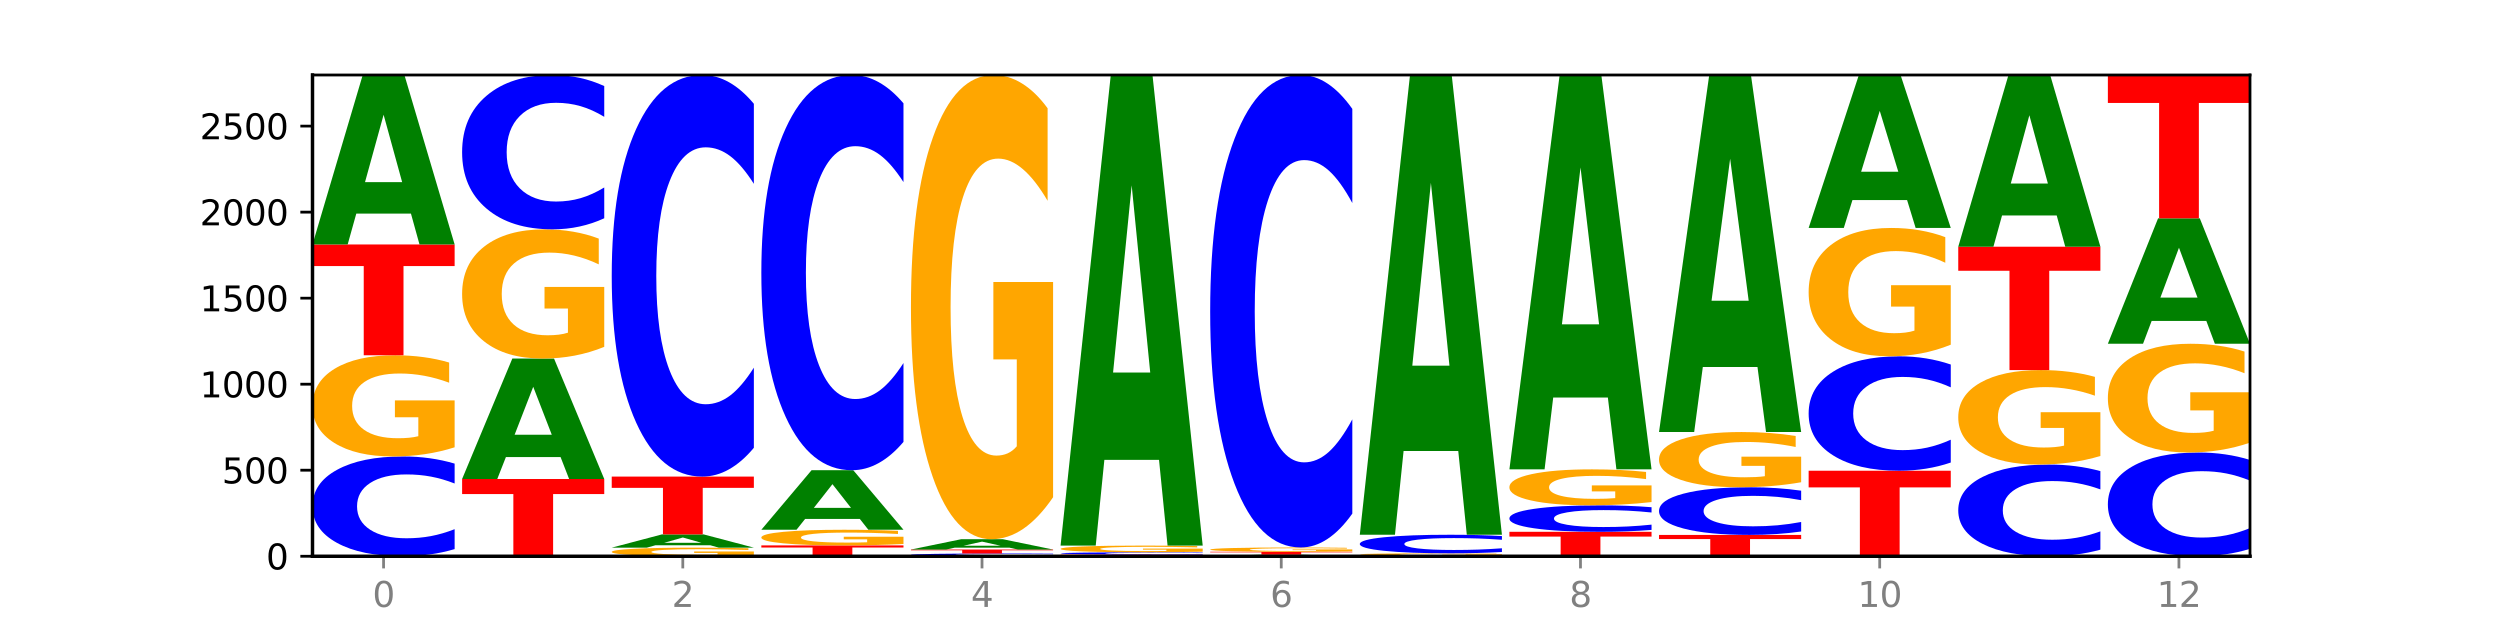
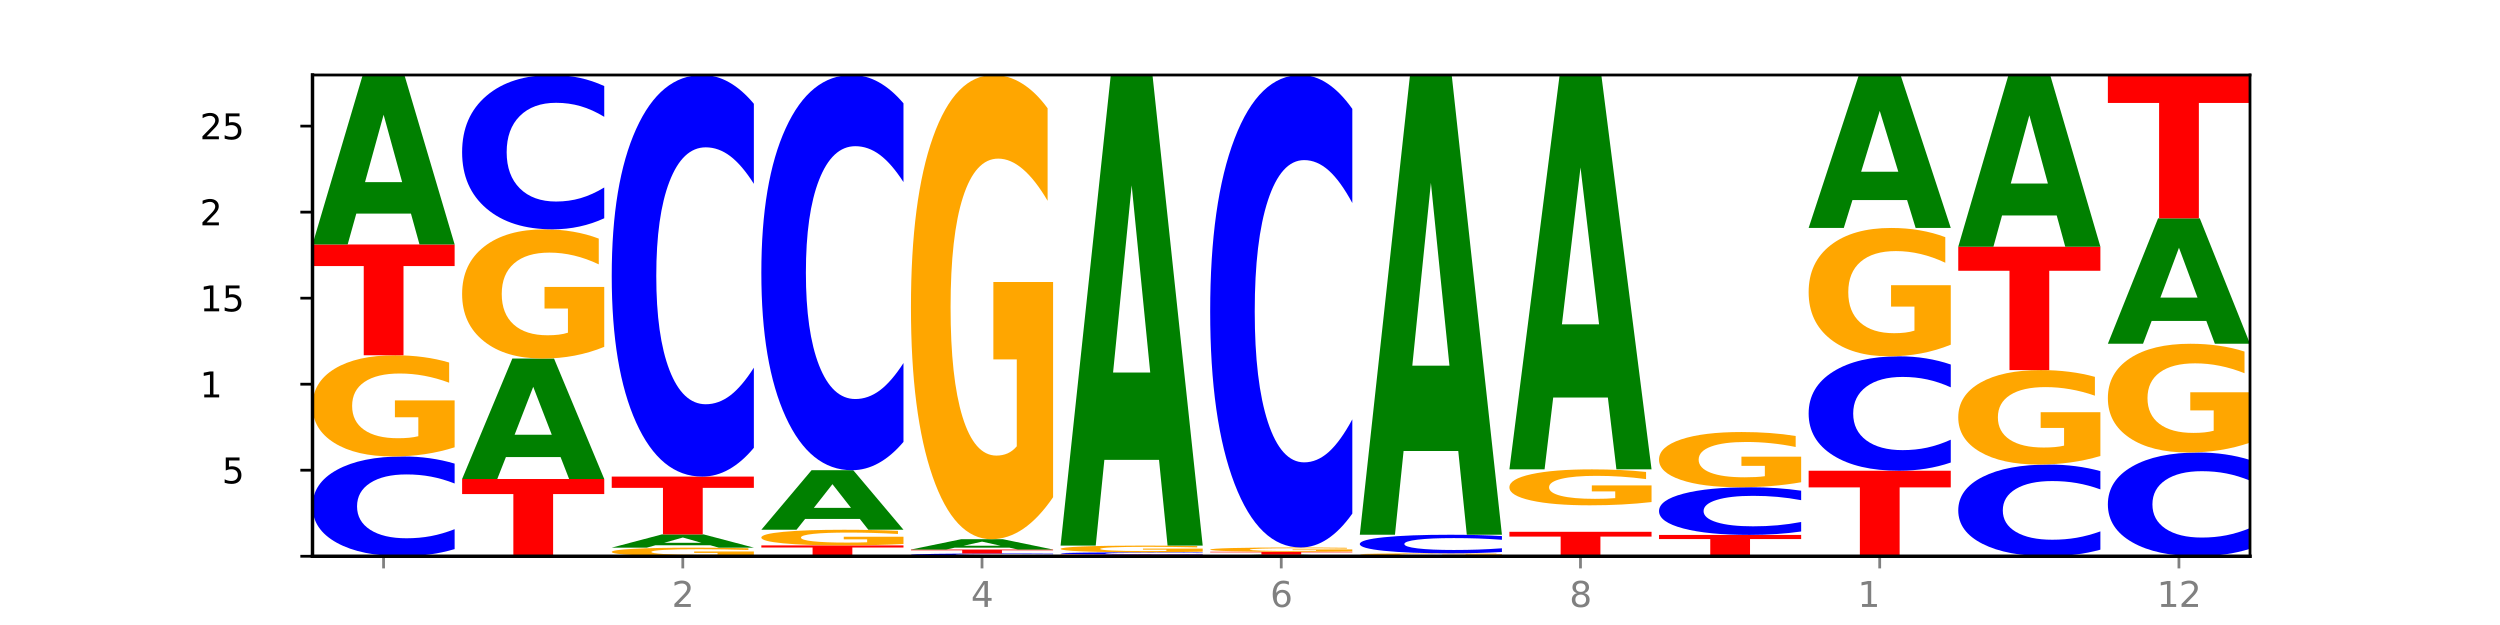
<svg xmlns="http://www.w3.org/2000/svg" xmlns:xlink="http://www.w3.org/1999/xlink" width="720pt" height="180pt" viewBox="0 0 720 180" version="1.1">
  <defs>
    <style type="text/css">*{stroke-linejoin: round; stroke-linecap: butt}</style>
  </defs>
  <g id="figure_1">
    <g id="patch_1">
      <path d="M 0 180  L 720 180  L 720 0  L 0 0  z " style="fill: #ffffff" />
    </g>
    <g id="axes_1">
      <g id="patch_2">
        <path d="M 90 160.2  L 648 160.2  L 648 21.6  L 90 21.6  z " style="fill: #ffffff" />
      </g>
      <g id="line2d_1">
        <path d="M 90 160.2  L 648 160.2  " clip-path="url(#p40a8377555)" style="fill: none; stroke: #000000; stroke-width: 0.5; stroke-linecap: square" />
      </g>
      <g id="patch_3">
        <path d="M 130.934 158.14  Q 127.51 159.161 123.808 159.678  Q 120.105 160.2 116.073 160.2  Q 104.047 160.2 97.024 156.329  Q 90 152.458 90 145.839  Q 90 139.195 97.024 135.33  Q 104.047 131.459 116.073 131.459  Q 120.105 131.459 123.808 131.982  Q 127.51 132.498 130.934 133.519  L 130.934 139.248  Q 127.479 137.895 124.127 137.266  Q 120.776 136.636 117.073 136.636  Q 110.431 136.636 106.625 139.088  Q 102.83 141.534 102.83 145.839  Q 102.83 150.125 106.625 152.577  Q 110.431 155.023 117.073 155.023  Q 120.776 155.023 124.127 154.394  Q 127.479 153.758 130.934 152.405  L 130.934 158.14  z " clip-path="url(#p40a8377555)" style="fill: #0000ff" />
      </g>
      <g id="patch_4">
        <path d="M 130.934 128.823  Q 126.806 130.141 122.366 130.803  Q 117.926 131.459 113.192 131.459  Q 102.495 131.459 96.247 127.535  Q 90 123.611 90 116.9  Q 90 110.11 96.358 106.216  Q 102.724 102.322 113.797 102.322  Q 118.063 102.322 121.971 102.852  Q 125.889 103.375 129.356 104.411  L 129.356 110.219  Q 125.779 108.889 122.237 108.232  Q 118.696 107.57 115.137 107.57  Q 108.55 107.57 104.981 109.99  Q 101.412 112.404 101.412 116.9  Q 101.412 121.354 104.853 123.785  Q 108.293 126.211 114.623 126.211  Q 116.348 126.211 117.825 126.072  Q 119.302 125.928 120.476 125.627  L 120.476 120.174  L 113.733 120.174  L 113.733 115.317  L 130.934 115.317  L 130.934 128.823  z " clip-path="url(#p40a8377555)" style="fill: #ffa600" />
      </g>
      <g id="patch_5">
        <path d="M 90 70.41  L 130.934 70.41  L 130.934 76.634  L 116.208 76.634  L 116.208 102.322  L 104.755 102.322  L 104.755 76.634  L 90 76.634  L 90 70.41  z " clip-path="url(#p40a8377555)" style="fill: #ff0000" />
      </g>
      <g id="patch_6">
        <path d="M 118.355 61.518  L 102.613 61.518  L 100.127 70.41  L 90 70.41  L 104.462 21.6  L 116.472 21.6  L 130.934 70.41  L 120.816 70.41  L 118.355 61.518  z M 105.123 52.459  L 115.819 52.459  L 110.48 33.044  L 105.123 52.459  z " clip-path="url(#p40a8377555)" style="fill: #008000" />
      </g>
      <g id="patch_7">
        <path d="M 133.089 137.951  L 174.023 137.951  L 174.023 142.29  L 159.296 142.29  L 159.296 160.2  L 147.844 160.2  L 147.844 142.29  L 133.089 142.29  L 133.089 137.951  z " clip-path="url(#p40a8377555)" style="fill: #ff0000" />
      </g>
      <g id="patch_8">
        <path d="M 161.444 131.632  L 145.701 131.632  L 143.216 137.951  L 133.089 137.951  L 147.551 103.263  L 159.561 103.263  L 174.023 137.951  L 163.905 137.951  L 161.444 131.632  z M 148.212 125.194  L 158.908 125.194  L 153.569 111.396  L 148.212 125.194  z " clip-path="url(#p40a8377555)" style="fill: #008000" />
      </g>
      <g id="patch_9">
        <path d="M 174.023 99.896  Q 169.895 101.58 165.455 102.426  Q 161.014 103.263 156.281 103.263  Q 145.584 103.263 139.336 98.251  Q 133.089 93.239 133.089 84.668  Q 133.089 75.997 139.446 71.023  Q 145.813 66.049 156.886 66.049  Q 161.152 66.049 165.06 66.726  Q 168.977 67.394 172.445 68.717  L 172.445 76.135  Q 168.867 74.436 165.326 73.598  Q 161.785 72.752 158.226 72.752  Q 151.639 72.752 148.07 75.843  Q 144.501 78.925 144.501 84.668  Q 144.501 90.356 147.941 93.462  Q 151.382 96.56 157.712 96.56  Q 159.437 96.56 160.914 96.383  Q 162.391 96.199 163.565 95.814  L 163.565 88.85  L 156.822 88.85  L 156.822 82.646  L 174.023 82.646  L 174.023 99.896  z " clip-path="url(#p40a8377555)" style="fill: #ffa600" />
      </g>
      <g id="patch_10">
        <path d="M 174.023 62.863  Q 170.599 64.442 166.897 65.241  Q 163.194 66.049 159.161 66.049  Q 147.136 66.049 140.112 60.063  Q 133.089 54.076 133.089 43.838  Q 133.089 33.564 140.112 27.587  Q 147.136 21.6 159.161 21.6  Q 163.194 21.6 166.897 22.408  Q 170.599 23.207 174.023 24.786  L 174.023 33.647  Q 170.568 31.553 167.216 30.58  Q 163.864 29.607 160.162 29.607  Q 153.52 29.607 149.714 33.399  Q 145.919 37.182 145.919 43.838  Q 145.919 50.468 149.714 54.26  Q 153.52 58.043 160.162 58.043  Q 163.864 58.043 167.216 57.069  Q 170.568 56.087 174.023 53.993  L 174.023 62.863  z " clip-path="url(#p40a8377555)" style="fill: #0000ff" />
      </g>
      <g id="patch_11">
        <path d="M 217.112 159.976  Q 212.984 160.088 208.543 160.144  Q 204.103 160.2 199.369 160.2  Q 188.673 160.2 182.425 159.866  Q 176.178 159.533 176.178 158.962  Q 176.178 158.385 182.535 158.053  Q 188.902 157.722 199.975 157.722  Q 204.241 157.722 208.149 157.767  Q 212.066 157.812 215.534 157.9  L 215.534 158.394  Q 211.956 158.281 208.415 158.225  Q 204.874 158.169 201.314 158.169  Q 194.727 158.169 191.159 158.374  Q 187.59 158.58 187.59 158.962  Q 187.59 159.341 191.03 159.547  Q 194.471 159.754 200.801 159.754  Q 202.525 159.754 204.002 159.742  Q 205.479 159.73 206.654 159.704  L 206.654 159.24  L 199.911 159.24  L 199.911 158.827  L 217.112 158.827  L 217.112 159.976  z " clip-path="url(#p40a8377555)" style="fill: #ffa600" />
      </g>
      <g id="patch_12">
        <path d="M 204.533 157.027  L 188.79 157.027  L 186.304 157.722  L 176.178 157.722  L 190.64 153.907  L 202.65 153.907  L 217.112 157.722  L 206.993 157.722  L 204.533 157.027  z M 191.301 156.319  L 201.997 156.319  L 196.657 154.801  L 191.301 156.319  z " clip-path="url(#p40a8377555)" style="fill: #008000" />
      </g>
      <g id="patch_13">
        <path d="M 176.178 137.257  L 217.112 137.257  L 217.112 140.504  L 202.385 140.504  L 202.385 153.907  L 190.933 153.907  L 190.933 140.504  L 176.178 140.504  L 176.178 137.257  z " clip-path="url(#p40a8377555)" style="fill: #ff0000" />
      </g>
      <g id="patch_14">
        <path d="M 217.112 128.967  Q 213.688 133.076 209.985 135.154  Q 206.283 137.257 202.25 137.257  Q 190.225 137.257 183.201 121.68  Q 176.178 106.103 176.178 79.464  Q 176.178 52.73 183.201 37.177  Q 190.225 21.6 202.25 21.6  Q 206.283 21.6 209.985 23.702  Q 213.688 25.781 217.112 29.89  L 217.112 52.945  Q 213.657 47.498 210.305 44.966  Q 206.953 42.433 203.251 42.433  Q 196.609 42.433 192.803 52.3  Q 189.008 62.143 189.008 79.464  Q 189.008 96.714 192.803 106.581  Q 196.609 116.424 203.251 116.424  Q 206.953 116.424 210.305 113.891  Q 213.657 111.335 217.112 105.888  L 217.112 128.967  z " clip-path="url(#p40a8377555)" style="fill: #0000ff" />
      </g>
      <g id="patch_15">
        <path d="M 219.266 157.078  L 260.201 157.078  L 260.201 157.687  L 245.474 157.687  L 245.474 160.2  L 234.022 160.2  L 234.022 157.687  L 219.266 157.687  L 219.266 157.078  z " clip-path="url(#p40a8377555)" style="fill: #ff0000" />
      </g>
      <g id="patch_16">
        <path d="M 260.201 156.67  Q 256.072 156.874 251.632 156.977  Q 247.192 157.078 242.458 157.078  Q 231.761 157.078 225.514 156.471  Q 219.266 155.863 219.266 154.825  Q 219.266 153.774 225.624 153.171  Q 231.991 152.569 243.064 152.569  Q 247.33 152.569 251.238 152.651  Q 255.155 152.732 258.623 152.892  L 258.623 153.791  Q 255.045 153.585 251.504 153.484  Q 247.963 153.381 244.403 153.381  Q 237.816 153.381 234.248 153.756  Q 230.679 154.129 230.679 154.825  Q 230.679 155.514 234.119 155.891  Q 237.559 156.266 243.889 156.266  Q 245.614 156.266 247.091 156.244  Q 248.568 156.222 249.742 156.176  L 249.742 155.332  L 243 155.332  L 243 154.58  L 260.201 154.58  L 260.201 156.67  z " clip-path="url(#p40a8377555)" style="fill: #ffa600" />
      </g>
      <g id="patch_17">
        <path d="M 247.622 149.445  L 231.879 149.445  L 229.393 152.569  L 219.266 152.569  L 233.729 135.423  L 245.739 135.423  L 260.201 152.569  L 250.082 152.569  L 247.622 149.445  z M 234.39 146.263  L 245.086 146.263  L 239.746 139.443  L 234.39 146.263  z " clip-path="url(#p40a8377555)" style="fill: #008000" />
      </g>
      <g id="patch_18">
        <path d="M 260.201 127.265  Q 256.777 131.309 253.074 133.354  Q 249.372 135.423 245.339 135.423  Q 233.313 135.423 226.29 120.093  Q 219.266 104.763 219.266 78.547  Q 219.266 52.237 226.29 36.93  Q 233.313 21.6 245.339 21.6  Q 249.372 21.6 253.074 23.669  Q 256.777 25.715 260.201 29.759  L 260.201 52.448  Q 256.746 47.087 253.394 44.595  Q 250.042 42.103 246.339 42.103  Q 239.697 42.103 235.892 51.813  Q 232.096 61.501 232.096 78.547  Q 232.096 95.523 235.892 105.234  Q 239.697 114.921 246.339 114.921  Q 250.042 114.921 253.394 112.428  Q 256.746 109.913 260.201 104.552  L 260.201 127.265  z " clip-path="url(#p40a8377555)" style="fill: #0000ff" />
      </g>
      <g id="patch_19">
        <path d="M 303.29 160.143  Q 299.865 160.171 296.163 160.186  Q 292.46 160.2 288.428 160.2  Q 276.402 160.2 269.379 160.093  Q 262.355 159.986 262.355 159.804  Q 262.355 159.621 269.379 159.514  Q 276.402 159.407 288.428 159.407  Q 292.46 159.407 296.163 159.422  Q 299.865 159.436 303.29 159.464  L 303.29 159.622  Q 299.835 159.585 296.483 159.567  Q 293.131 159.55 289.428 159.55  Q 282.786 159.55 278.981 159.618  Q 275.185 159.685 275.185 159.804  Q 275.185 159.922 278.981 159.99  Q 282.786 160.057 289.428 160.057  Q 293.131 160.057 296.483 160.04  Q 299.835 160.022 303.29 159.985  L 303.29 160.143  z " clip-path="url(#p40a8377555)" style="fill: #0000ff" />
      </g>
      <g id="patch_20">
        <path d="M 262.355 158.267  L 303.29 158.267  L 303.29 158.49  L 288.563 158.49  L 288.563 159.407  L 277.111 159.407  L 277.111 158.49  L 262.355 158.49  L 262.355 158.267  z " clip-path="url(#p40a8377555)" style="fill: #ff0000" />
      </g>
      <g id="patch_21">
        <path d="M 290.71 157.726  L 274.968 157.726  L 272.482 158.267  L 262.355 158.267  L 276.817 155.294  L 288.827 155.294  L 303.29 158.267  L 293.171 158.267  L 290.71 157.726  z M 277.479 157.174  L 288.175 157.174  L 282.835 155.991  L 277.479 157.174  z " clip-path="url(#p40a8377555)" style="fill: #008000" />
      </g>
      <g id="patch_22">
        <path d="M 303.29 143.198  Q 299.161 149.246 294.721 152.284  Q 290.281 155.294 285.547 155.294  Q 274.85 155.294 268.603 137.288  Q 262.355 119.282 262.355 88.489  Q 262.355 57.336 268.713 39.468  Q 275.08 21.6 286.153 21.6  Q 290.418 21.6 294.327 24.03  Q 298.244 26.433 301.712 31.183  L 301.712 57.834  Q 298.134 51.73 294.593 48.72  Q 291.051 45.682 287.492 45.682  Q 280.905 45.682 277.336 56.784  Q 273.768 67.859 273.768 88.489  Q 273.768 108.925 277.208 120.082  Q 280.648 131.212 286.978 131.212  Q 288.703 131.212 290.18 130.577  Q 291.657 129.914 292.831 128.533  L 292.831 103.512  L 286.088 103.512  L 286.088 81.225  L 303.29 81.225  L 303.29 143.198  z " clip-path="url(#p40a8377555)" style="fill: #ffa600" />
      </g>
      <g id="patch_23">
        <path d="M 305.444 159.704  L 346.378 159.704  L 346.378 159.801  L 331.652 159.801  L 331.652 160.2  L 320.199 160.2  L 320.199 159.801  L 305.444 159.801  L 305.444 159.704  z " clip-path="url(#p40a8377555)" style="fill: #ff0000" />
      </g>
      <g id="patch_24">
        <path d="M 346.378 159.658  Q 342.954 159.681 339.252 159.693  Q 335.549 159.704 331.517 159.704  Q 319.491 159.704 312.468 159.618  Q 305.444 159.531 305.444 159.383  Q 305.444 159.234 312.468 159.147  Q 319.491 159.06 331.517 159.06  Q 335.549 159.06 339.252 159.072  Q 342.954 159.084 346.378 159.106  L 346.378 159.235  Q 342.923 159.205 339.571 159.19  Q 336.22 159.176 332.517 159.176  Q 325.875 159.176 322.069 159.231  Q 318.274 159.286 318.274 159.383  Q 318.274 159.479 322.069 159.534  Q 325.875 159.588 332.517 159.588  Q 336.22 159.588 339.571 159.574  Q 342.923 159.56 346.378 159.53  L 346.378 159.658  z " clip-path="url(#p40a8377555)" style="fill: #0000ff" />
      </g>
      <g id="patch_25">
        <path d="M 346.378 158.885  Q 342.25 158.973 337.81 159.017  Q 333.37 159.06 328.636 159.06  Q 317.939 159.06 311.692 158.8  Q 305.444 158.54 305.444 158.095  Q 305.444 157.644 311.802 157.386  Q 318.168 157.128 329.241 157.128  Q 333.507 157.128 337.415 157.163  Q 341.333 157.198 344.8 157.266  L 344.8 157.651  Q 341.223 157.563 337.681 157.52  Q 334.14 157.476 330.581 157.476  Q 323.994 157.476 320.425 157.636  Q 316.856 157.796 316.856 158.095  Q 316.856 158.39 320.297 158.551  Q 323.737 158.712 330.067 158.712  Q 331.792 158.712 333.269 158.703  Q 334.746 158.693 335.92 158.673  L 335.92 158.312  L 329.177 158.312  L 329.177 157.99  L 346.378 157.99  L 346.378 158.885  z " clip-path="url(#p40a8377555)" style="fill: #ffa600" />
      </g>
      <g id="patch_26">
        <path d="M 333.799 132.439  L 318.057 132.439  L 315.571 157.128  L 305.444 157.128  L 319.906 21.6  L 331.916 21.6  L 346.378 157.128  L 336.26 157.128  L 333.799 132.439  z M 320.567 107.285  L 331.263 107.285  L 325.924 53.376  L 320.567 107.285  z " clip-path="url(#p40a8377555)" style="fill: #008000" />
      </g>
      <g id="patch_27">
        <path d="M 376.888 160.119  L 361.145 160.119  L 358.66 160.2  L 348.533 160.2  L 362.995 159.754  L 375.005 159.754  L 389.467 160.2  L 379.349 160.2  L 376.888 160.119  z M 363.656 160.036  L 374.352 160.036  L 369.013 159.859  L 363.656 160.036  z " clip-path="url(#p40a8377555)" style="fill: #008000" />
      </g>
      <g id="patch_28">
        <path d="M 348.533 158.912  L 389.467 158.912  L 389.467 159.076  L 374.74 159.076  L 374.74 159.754  L 363.288 159.754  L 363.288 159.076  L 348.533 159.076  L 348.533 158.912  z " clip-path="url(#p40a8377555)" style="fill: #ff0000" />
      </g>
      <g id="patch_29">
        <path d="M 389.467 158.8  Q 385.339 158.856 380.899 158.884  Q 376.458 158.912 371.725 158.912  Q 361.028 158.912 354.78 158.745  Q 348.533 158.578 348.533 158.293  Q 348.533 158.004 354.89 157.838  Q 361.257 157.673 372.33 157.673  Q 376.596 157.673 380.504 157.695  Q 384.421 157.718 387.889 157.762  L 387.889 158.009  Q 384.311 157.952 380.77 157.924  Q 377.229 157.896 373.67 157.896  Q 367.083 157.896 363.514 157.999  Q 359.945 158.101 359.945 158.293  Q 359.945 158.482 363.386 158.585  Q 366.826 158.688 373.156 158.688  Q 374.881 158.688 376.358 158.683  Q 377.835 158.676 379.009 158.664  L 379.009 158.432  L 372.266 158.432  L 372.266 158.225  L 389.467 158.225  L 389.467 158.8  z " clip-path="url(#p40a8377555)" style="fill: #ffa600" />
      </g>
      <g id="patch_30">
        <path d="M 389.467 147.919  Q 386.043 152.754 382.341 155.199  Q 378.638 157.673 374.605 157.673  Q 362.58 157.673 355.556 139.346  Q 348.533 121.019 348.533 89.679  Q 348.533 58.225 355.556 39.927  Q 362.58 21.6 374.605 21.6  Q 378.638 21.6 382.341 24.074  Q 386.043 26.519 389.467 31.354  L 389.467 58.478  Q 386.012 52.07 382.66 49.09  Q 379.308 46.111 375.606 46.111  Q 368.964 46.111 365.158 57.719  Q 361.363 69.3 361.363 89.679  Q 361.363 109.973 365.158 121.582  Q 368.964 133.162 375.606 133.162  Q 379.308 133.162 382.66 130.183  Q 386.012 127.175 389.467 120.766  L 389.467 147.919  z " clip-path="url(#p40a8377555)" style="fill: #0000ff" />
      </g>
      <g id="patch_31">
        <path d="M 391.622 159.952  L 432.556 159.952  L 432.556 160.001  L 417.829 160.001  L 417.829 160.2  L 406.377 160.2  L 406.377 160.001  L 391.622 160.001  L 391.622 159.952  z " clip-path="url(#p40a8377555)" style="fill: #ff0000" />
      </g>
      <g id="patch_32">
        <path d="M 432.556 159.898  Q 428.428 159.925 423.987 159.939  Q 419.547 159.952 414.813 159.952  Q 404.117 159.952 397.869 159.872  Q 391.622 159.792 391.622 159.655  Q 391.622 159.517 397.979 159.437  Q 404.346 159.358 415.419 159.358  Q 419.685 159.358 423.593 159.368  Q 427.51 159.379 430.978 159.4  L 430.978 159.519  Q 427.4 159.492 423.859 159.478  Q 420.318 159.465 416.758 159.465  Q 410.171 159.465 406.603 159.514  Q 403.034 159.563 403.034 159.655  Q 403.034 159.746 406.474 159.796  Q 409.915 159.845 416.245 159.845  Q 417.969 159.845 419.446 159.842  Q 420.923 159.839 422.098 159.833  L 422.098 159.722  L 415.355 159.722  L 415.355 159.623  L 432.556 159.623  L 432.556 159.898  z " clip-path="url(#p40a8377555)" style="fill: #ffa600" />
      </g>
      <g id="patch_33">
        <path d="M 432.556 158.974  Q 429.132 159.164 425.429 159.26  Q 421.727 159.358 417.694 159.358  Q 405.669 159.358 398.645 158.637  Q 391.622 157.916 391.622 156.683  Q 391.622 155.446 398.645 154.727  Q 405.669 154.006 417.694 154.006  Q 421.727 154.006 425.429 154.103  Q 429.132 154.199 432.556 154.389  L 432.556 155.456  Q 429.101 155.204 425.749 155.087  Q 422.397 154.97 418.695 154.97  Q 412.053 154.97 408.247 155.426  Q 404.452 155.882 404.452 156.683  Q 404.452 157.482 408.247 157.938  Q 412.053 158.394 418.695 158.394  Q 422.397 158.394 425.749 158.276  Q 429.101 158.158 432.556 157.906  L 432.556 158.974  z " clip-path="url(#p40a8377555)" style="fill: #0000ff" />
      </g>
      <g id="patch_34">
        <path d="M 419.977 129.886  L 404.234 129.886  L 401.749 154.006  L 391.622 154.006  L 406.084 21.6  L 418.094 21.6  L 432.556 154.006  L 422.437 154.006  L 419.977 129.886  z M 406.745 105.311  L 417.441 105.311  L 412.101 52.644  L 406.745 105.311  z " clip-path="url(#p40a8377555)" style="fill: #008000" />
      </g>
      <g id="patch_35">
        <path d="M 434.71 153.163  L 475.645 153.163  L 475.645 154.536  L 460.918 154.536  L 460.918 160.2  L 449.466 160.2  L 449.466 154.536  L 434.71 154.536  L 434.71 153.163  z " clip-path="url(#p40a8377555)" style="fill: #ff0000" />
      </g>
      <g id="patch_36">
-         <path d="M 475.645 152.616  Q 472.221 152.888 468.518 153.025  Q 464.816 153.163 460.783 153.163  Q 448.757 153.163 441.734 152.136  Q 434.71 151.108 434.71 149.35  Q 434.71 147.586 441.734 146.56  Q 448.757 145.532 460.783 145.532  Q 464.816 145.532 468.518 145.671  Q 472.221 145.808 475.645 146.079  L 475.645 147.6  Q 472.19 147.241 468.838 147.074  Q 465.486 146.907 461.783 146.907  Q 455.142 146.907 451.336 147.558  Q 447.54 148.207 447.54 149.35  Q 447.54 150.488 451.336 151.139  Q 455.142 151.789 461.783 151.789  Q 465.486 151.789 468.838 151.622  Q 472.19 151.453 475.645 151.094  L 475.645 152.616  z " clip-path="url(#p40a8377555)" style="fill: #0000ff" />
-       </g>
+         </g>
      <g id="patch_37">
        <path d="M 475.645 144.595  Q 471.516 145.064 467.076 145.299  Q 462.636 145.532 457.902 145.532  Q 447.205 145.532 440.958 144.137  Q 434.71 142.743 434.71 140.357  Q 434.71 137.944 441.068 136.56  Q 447.435 135.176 458.508 135.176  Q 462.774 135.176 466.682 135.364  Q 470.599 135.55 474.067 135.918  L 474.067 137.983  Q 470.489 137.51 466.948 137.277  Q 463.407 137.041 459.847 137.041  Q 453.26 137.041 449.692 137.901  Q 446.123 138.759 446.123 140.357  Q 446.123 141.94 449.563 142.805  Q 453.003 143.667 459.333 143.667  Q 461.058 143.667 462.535 143.618  Q 464.012 143.566 465.186 143.459  L 465.186 141.521  L 458.444 141.521  L 458.444 139.795  L 475.645 139.795  L 475.645 144.595  z " clip-path="url(#p40a8377555)" style="fill: #ffa600" />
      </g>
      <g id="patch_38">
        <path d="M 463.066 114.486  L 447.323 114.486  L 444.837 135.176  L 434.71 135.176  L 449.173 21.6  L 461.183 21.6  L 475.645 135.176  L 465.526 135.176  L 463.066 114.486  z M 449.834 93.406  L 460.53 93.406  L 455.19 48.229  L 449.834 93.406  z " clip-path="url(#p40a8377555)" style="fill: #008000" />
      </g>
      <g id="patch_39">
        <path d="M 477.799 154.055  L 518.734 154.055  L 518.734 155.254  L 504.007 155.254  L 504.007 160.2  L 492.555 160.2  L 492.555 155.254  L 477.799 155.254  L 477.799 154.055  z " clip-path="url(#p40a8377555)" style="fill: #ff0000" />
      </g>
      <g id="patch_40">
        <path d="M 518.734 153.072  Q 515.31 153.559 511.607 153.806  Q 507.904 154.055 503.872 154.055  Q 491.846 154.055 484.823 152.207  Q 477.799 150.358 477.799 147.197  Q 477.799 144.024 484.823 142.178  Q 491.846 140.329 503.872 140.329  Q 507.904 140.329 511.607 140.579  Q 515.31 140.825 518.734 141.313  L 518.734 144.049  Q 515.279 143.403 511.927 143.102  Q 508.575 142.802 504.872 142.802  Q 498.23 142.802 494.425 143.973  Q 490.629 145.141 490.629 147.197  Q 490.629 149.244 494.425 150.415  Q 498.23 151.583 504.872 151.583  Q 508.575 151.583 511.927 151.282  Q 515.279 150.979 518.734 150.333  L 518.734 153.072  z " clip-path="url(#p40a8377555)" style="fill: #0000ff" />
      </g>
      <g id="patch_41">
        <path d="M 518.734 138.89  Q 514.605 139.61 510.165 139.971  Q 505.725 140.329 500.991 140.329  Q 490.294 140.329 484.047 138.187  Q 477.799 136.045 477.799 132.381  Q 477.799 128.674 484.157 126.549  Q 490.524 124.423 501.597 124.423  Q 505.862 124.423 509.771 124.712  Q 513.688 124.998 517.156 125.563  L 517.156 128.734  Q 513.578 128.007 510.037 127.649  Q 506.495 127.288 502.936 127.288  Q 496.349 127.288 492.78 128.609  Q 489.212 129.926 489.212 132.381  Q 489.212 134.812 492.652 136.14  Q 496.092 137.464 502.422 137.464  Q 504.147 137.464 505.624 137.388  Q 507.101 137.31 508.275 137.145  L 508.275 134.168  L 501.532 134.168  L 501.532 131.517  L 518.734 131.517  L 518.734 138.89  z " clip-path="url(#p40a8377555)" style="fill: #ffa600" />
      </g>
      <g id="patch_42">
-         <path d="M 506.154 105.692  L 490.412 105.692  L 487.926 124.423  L 477.799 124.423  L 492.261 21.6  L 504.271 21.6  L 518.734 124.423  L 508.615 124.423  L 506.154 105.692  z M 492.923 86.608  L 503.619 86.608  L 498.279 45.708  L 492.923 86.608  z " clip-path="url(#p40a8377555)" style="fill: #008000" />
-       </g>
+         </g>
      <g id="patch_43">
        <path d="M 520.888 135.572  L 561.822 135.572  L 561.822 140.375  L 547.096 140.375  L 547.096 160.2  L 535.643 160.2  L 535.643 140.375  L 520.888 140.375  L 520.888 135.572  z " clip-path="url(#p40a8377555)" style="fill: #ff0000" />
      </g>
      <g id="patch_44">
        <path d="M 561.822 133.21  Q 558.398 134.381 554.696 134.973  Q 550.993 135.572 546.961 135.572  Q 534.935 135.572 527.912 131.134  Q 520.888 126.696 520.888 119.106  Q 520.888 111.489 527.912 107.057  Q 534.935 102.619 546.961 102.619  Q 550.993 102.619 554.696 103.218  Q 558.398 103.811 561.822 104.981  L 561.822 111.55  Q 558.367 109.998 555.015 109.277  Q 551.664 108.555 547.961 108.555  Q 541.319 108.555 537.513 111.366  Q 533.718 114.171 533.718 119.106  Q 533.718 124.021 537.513 126.832  Q 541.319 129.636 547.961 129.636  Q 551.664 129.636 555.015 128.915  Q 558.367 128.186 561.822 126.634  L 561.822 133.21  z " clip-path="url(#p40a8377555)" style="fill: #0000ff" />
      </g>
      <g id="patch_45">
        <path d="M 561.822 99.275  Q 557.694 100.947 553.254 101.787  Q 548.814 102.619 544.08 102.619  Q 533.383 102.619 527.136 97.641  Q 520.888 92.662 520.888 84.147  Q 520.888 75.534 527.246 70.593  Q 533.612 65.653 544.685 65.653  Q 548.951 65.653 552.859 66.325  Q 556.777 66.989 560.244 68.302  L 560.244 75.671  Q 556.667 73.984 553.125 73.151  Q 549.584 72.311 546.025 72.311  Q 539.438 72.311 535.869 75.381  Q 532.3 78.443 532.3 84.147  Q 532.3 89.798 535.741 92.883  Q 539.181 95.961 545.511 95.961  Q 547.236 95.961 548.713 95.785  Q 550.19 95.602 551.364 95.22  L 551.364 88.302  L 544.621 88.302  L 544.621 82.139  L 561.822 82.139  L 561.822 99.275  z " clip-path="url(#p40a8377555)" style="fill: #ffa600" />
      </g>
      <g id="patch_46">
        <path d="M 549.243 57.628  L 533.501 57.628  L 531.015 65.653  L 520.888 65.653  L 535.35 21.6  L 547.36 21.6  L 561.822 65.653  L 551.704 65.653  L 549.243 57.628  z M 536.011 49.452  L 546.707 49.452  L 541.368 31.929  L 536.011 49.452  z " clip-path="url(#p40a8377555)" style="fill: #008000" />
      </g>
      <g id="patch_47">
        <path d="M 604.911 158.307  Q 601.487 159.245 597.785 159.72  Q 594.082 160.2 590.049 160.2  Q 578.024 160.2 571 156.643  Q 563.977 153.086 563.977 147.002  Q 563.977 140.897 571 137.345  Q 578.024 133.788 590.049 133.788  Q 594.082 133.788 597.785 134.268  Q 601.487 134.743 604.911 135.681  L 604.911 140.946  Q 601.456 139.702 598.104 139.124  Q 594.752 138.546 591.05 138.546  Q 584.408 138.546 580.602 140.799  Q 576.807 143.047 576.807 147.002  Q 576.807 150.941 580.602 153.195  Q 584.408 155.442 591.05 155.442  Q 594.752 155.442 598.104 154.864  Q 601.456 154.28 604.911 153.036  L 604.911 158.307  z " clip-path="url(#p40a8377555)" style="fill: #0000ff" />
      </g>
      <g id="patch_48">
        <path d="M 604.911 131.327  Q 600.783 132.558 596.343 133.176  Q 591.902 133.788 587.169 133.788  Q 576.472 133.788 570.224 130.124  Q 563.977 126.46 563.977 120.194  Q 563.977 113.855 570.334 110.219  Q 576.701 106.584 587.774 106.584  Q 592.04 106.584 595.948 107.078  Q 599.865 107.567 603.333 108.534  L 603.333 113.957  Q 599.755 112.715 596.214 112.102  Q 592.673 111.484 589.114 111.484  Q 582.527 111.484 578.958 113.743  Q 575.389 115.996 575.389 120.194  Q 575.389 124.353 578.83 126.623  Q 582.27 128.888 588.6 128.888  Q 590.325 128.888 591.802 128.759  Q 593.279 128.624 594.453 128.343  L 594.453 123.251  L 587.71 123.251  L 587.71 118.716  L 604.911 118.716  L 604.911 131.327  z " clip-path="url(#p40a8377555)" style="fill: #ffa600" />
      </g>
      <g id="patch_49">
        <path d="M 563.977 71.054  L 604.911 71.054  L 604.911 77.983  L 590.184 77.983  L 590.184 106.584  L 578.732 106.584  L 578.732 77.983  L 563.977 77.983  L 563.977 71.054  z " clip-path="url(#p40a8377555)" style="fill: #ff0000" />
      </g>
      <g id="patch_50">
        <path d="M 592.332 62.045  L 576.589 62.045  L 574.104 71.054  L 563.977 71.054  L 578.439 21.6  L 590.449 21.6  L 604.911 71.054  L 594.793 71.054  L 592.332 62.045  z M 579.1 52.866  L 589.796 52.866  L 584.457 33.195  L 579.1 52.866  z " clip-path="url(#p40a8377555)" style="fill: #008000" />
      </g>
      <g id="patch_51">
        <path d="M 648 158.058  Q 644.576 159.12 640.873 159.657  Q 637.171 160.2 633.138 160.2  Q 621.113 160.2 614.089 156.176  Q 607.066 152.151 607.066 145.269  Q 607.066 138.362 614.089 134.344  Q 621.113 130.319 633.138 130.319  Q 637.171 130.319 640.873 130.863  Q 644.576 131.4 648 132.461  L 648 138.418  Q 644.545 137.01 641.193 136.356  Q 637.841 135.702 634.139 135.702  Q 627.497 135.702 623.691 138.251  Q 619.896 140.794 619.896 145.269  Q 619.896 149.725 623.691 152.275  Q 627.497 154.818 634.139 154.818  Q 637.841 154.818 641.193 154.163  Q 644.545 153.503 648 152.096  L 648 158.058  z " clip-path="url(#p40a8377555)" style="fill: #0000ff" />
      </g>
      <g id="patch_52">
        <path d="M 648 127.486  Q 643.872 128.903 639.431 129.614  Q 634.991 130.319 630.257 130.319  Q 619.561 130.319 613.313 126.102  Q 607.066 121.884 607.066 114.67  Q 607.066 107.373 613.423 103.188  Q 619.79 99.002 630.863 99.002  Q 635.129 99.002 639.037 99.571  Q 642.954 100.134 646.422 101.247  L 646.422 107.49  Q 642.844 106.06 639.303 105.355  Q 635.762 104.643 632.202 104.643  Q 625.615 104.643 622.047 107.244  Q 618.478 109.838 618.478 114.67  Q 618.478 119.458 621.918 122.071  Q 625.359 124.678 631.689 124.678  Q 633.413 124.678 634.89 124.53  Q 636.367 124.374 637.542 124.051  L 637.542 118.19  L 630.799 118.19  L 630.799 112.969  L 648 112.969  L 648 127.486  z " clip-path="url(#p40a8377555)" style="fill: #ffa600" />
      </g>
      <g id="patch_53">
        <path d="M 635.421 92.421  L 619.678 92.421  L 617.193 99.002  L 607.066 99.002  L 621.528 62.878  L 633.538 62.878  L 648 99.002  L 637.881 99.002  L 635.421 92.421  z M 622.189 85.717  L 632.885 85.717  L 627.545 71.347  L 622.189 85.717  z " clip-path="url(#p40a8377555)" style="fill: #008000" />
      </g>
      <g id="patch_54">
        <path d="M 607.066 21.6  L 648 21.6  L 648 29.65  L 633.273 29.65  L 633.273 62.878  L 621.821 62.878  L 621.821 29.65  L 607.066 29.65  L 607.066 21.6  z " clip-path="url(#p40a8377555)" style="fill: #ff0000" />
      </g>
      <g id="matplotlib.axis_1">
        <g id="xtick_1">
          <g id="line2d_2">
            <defs>
              <path id="m1c9f78c888" d="M 0 0  L 0 3.5  " style="stroke: #808080; stroke-width: 0.8" />
            </defs>
            <g>
              <use xlink:href="#m1c9f78c888" x="110.467" y="160.2" style="fill: #808080; stroke: #808080; stroke-width: 0.8" />
            </g>
          </g>
          <g id="text_1">
            <g style="fill: #808080" transform="translate(107.286 174.798) scale(0.1 -0.1)">
              <defs>
-                 <path id="DejaVuSans-30" d="M 2034 4250  Q 1547 4250 1301 3770  Q 1056 3291 1056 2328  Q 1056 1369 1301 889  Q 1547 409 2034 409  Q 2525 409 2770 889  Q 3016 1369 3016 2328  Q 3016 3291 2770 3770  Q 2525 4250 2034 4250  z M 2034 4750  Q 2819 4750 3233 4129  Q 3647 3509 3647 2328  Q 3647 1150 3233 529  Q 2819 -91 2034 -91  Q 1250 -91 836 529  Q 422 1150 422 2328  Q 422 3509 836 4129  Q 1250 4750 2034 4750  z " transform="scale(0.016)" />
-               </defs>
+                 </defs>
              <use xlink:href="#DejaVuSans-30" />
            </g>
          </g>
        </g>
        <g id="xtick_2">
          <g id="line2d_3">
            <g>
              <use xlink:href="#m1c9f78c888" x="196.645" y="160.2" style="fill: #808080; stroke: #808080; stroke-width: 0.8" />
            </g>
          </g>
          <g id="text_2">
            <g style="fill: #808080" transform="translate(193.464 174.798) scale(0.1 -0.1)">
              <defs>
                <path id="DejaVuSans-32" d="M 1228 531  L 3431 531  L 3431 0  L 469 0  L 469 531  Q 828 903 1448 1529  Q 2069 2156 2228 2338  Q 2531 2678 2651 2914  Q 2772 3150 2772 3378  Q 2772 3750 2511 3984  Q 2250 4219 1831 4219  Q 1534 4219 1204 4116  Q 875 4013 500 3803  L 500 4441  Q 881 4594 1212 4672  Q 1544 4750 1819 4750  Q 2544 4750 2975 4387  Q 3406 4025 3406 3419  Q 3406 3131 3298 2873  Q 3191 2616 2906 2266  Q 2828 2175 2409 1742  Q 1991 1309 1228 531  z " transform="scale(0.016)" />
              </defs>
              <use xlink:href="#DejaVuSans-32" />
            </g>
          </g>
        </g>
        <g id="xtick_3">
          <g id="line2d_4">
            <g>
              <use xlink:href="#m1c9f78c888" x="282.822" y="160.2" style="fill: #808080; stroke: #808080; stroke-width: 0.8" />
            </g>
          </g>
          <g id="text_3">
            <g style="fill: #808080" transform="translate(279.641 174.798) scale(0.1 -0.1)">
              <defs>
                <path id="DejaVuSans-34" d="M 2419 4116  L 825 1625  L 2419 1625  L 2419 4116  z M 2253 4666  L 3047 4666  L 3047 1625  L 3713 1625  L 3713 1100  L 3047 1100  L 3047 0  L 2419 0  L 2419 1100  L 313 1100  L 313 1709  L 2253 4666  z " transform="scale(0.016)" />
              </defs>
              <use xlink:href="#DejaVuSans-34" />
            </g>
          </g>
        </g>
        <g id="xtick_4">
          <g id="line2d_5">
            <g>
              <use xlink:href="#m1c9f78c888" x="369" y="160.2" style="fill: #808080; stroke: #808080; stroke-width: 0.8" />
            </g>
          </g>
          <g id="text_4">
            <g style="fill: #808080" transform="translate(365.819 174.798) scale(0.1 -0.1)">
              <defs>
                <path id="DejaVuSans-36" d="M 2113 2584  Q 1688 2584 1439 2293  Q 1191 2003 1191 1497  Q 1191 994 1439 701  Q 1688 409 2113 409  Q 2538 409 2786 701  Q 3034 994 3034 1497  Q 3034 2003 2786 2293  Q 2538 2584 2113 2584  z M 3366 4563  L 3366 3988  Q 3128 4100 2886 4159  Q 2644 4219 2406 4219  Q 1781 4219 1451 3797  Q 1122 3375 1075 2522  Q 1259 2794 1537 2939  Q 1816 3084 2150 3084  Q 2853 3084 3261 2657  Q 3669 2231 3669 1497  Q 3669 778 3244 343  Q 2819 -91 2113 -91  Q 1303 -91 875 529  Q 447 1150 447 2328  Q 447 3434 972 4092  Q 1497 4750 2381 4750  Q 2619 4750 2861 4703  Q 3103 4656 3366 4563  z " transform="scale(0.016)" />
              </defs>
              <use xlink:href="#DejaVuSans-36" />
            </g>
          </g>
        </g>
        <g id="xtick_5">
          <g id="line2d_6">
            <g>
              <use xlink:href="#m1c9f78c888" x="455.178" y="160.2" style="fill: #808080; stroke: #808080; stroke-width: 0.8" />
            </g>
          </g>
          <g id="text_5">
            <g style="fill: #808080" transform="translate(451.996 174.798) scale(0.1 -0.1)">
              <defs>
                <path id="DejaVuSans-38" d="M 2034 2216  Q 1584 2216 1326 1975  Q 1069 1734 1069 1313  Q 1069 891 1326 650  Q 1584 409 2034 409  Q 2484 409 2743 651  Q 3003 894 3003 1313  Q 3003 1734 2745 1975  Q 2488 2216 2034 2216  z M 1403 2484  Q 997 2584 770 2862  Q 544 3141 544 3541  Q 544 4100 942 4425  Q 1341 4750 2034 4750  Q 2731 4750 3128 4425  Q 3525 4100 3525 3541  Q 3525 3141 3298 2862  Q 3072 2584 2669 2484  Q 3125 2378 3379 2068  Q 3634 1759 3634 1313  Q 3634 634 3220 271  Q 2806 -91 2034 -91  Q 1263 -91 848 271  Q 434 634 434 1313  Q 434 1759 690 2068  Q 947 2378 1403 2484  z M 1172 3481  Q 1172 3119 1398 2916  Q 1625 2713 2034 2713  Q 2441 2713 2670 2916  Q 2900 3119 2900 3481  Q 2900 3844 2670 4047  Q 2441 4250 2034 4250  Q 1625 4250 1398 4047  Q 1172 3844 1172 3481  z " transform="scale(0.016)" />
              </defs>
              <use xlink:href="#DejaVuSans-38" />
            </g>
          </g>
        </g>
        <g id="xtick_6">
          <g id="line2d_7">
            <g>
              <use xlink:href="#m1c9f78c888" x="541.355" y="160.2" style="fill: #808080; stroke: #808080; stroke-width: 0.8" />
            </g>
          </g>
          <g id="text_6">
            <g style="fill: #808080" transform="translate(534.993 174.798) scale(0.1 -0.1)">
              <defs>
                <path id="DejaVuSans-31" d="M 794 531  L 1825 531  L 1825 4091  L 703 3866  L 703 4441  L 1819 4666  L 2450 4666  L 2450 531  L 3481 531  L 3481 0  L 794 0  L 794 531  z " transform="scale(0.016)" />
              </defs>
              <use xlink:href="#DejaVuSans-31" />
              <use xlink:href="#DejaVuSans-30" x="63.623" />
            </g>
          </g>
        </g>
        <g id="xtick_7">
          <g id="line2d_8">
            <g>
              <use xlink:href="#m1c9f78c888" x="627.533" y="160.2" style="fill: #808080; stroke: #808080; stroke-width: 0.8" />
            </g>
          </g>
          <g id="text_7">
            <g style="fill: #808080" transform="translate(621.17 174.798) scale(0.1 -0.1)">
              <use xlink:href="#DejaVuSans-31" />
              <use xlink:href="#DejaVuSans-32" x="63.623" />
            </g>
          </g>
        </g>
      </g>
      <g id="matplotlib.axis_2">
        <g id="ytick_1">
          <g id="line2d_9">
            <defs>
              <path id="m4490658af4" d="M 0 0  L -3.5 0  " style="stroke: #000000; stroke-width: 0.8" />
            </defs>
            <g>
              <use xlink:href="#m4490658af4" x="90" y="160.2" style="stroke: #000000; stroke-width: 0.8" />
            </g>
          </g>
          <g id="text_8">
            <g transform="translate(76.638 163.999) scale(0.1 -0.1)">
              <use xlink:href="#DejaVuSans-30" />
            </g>
          </g>
        </g>
        <g id="ytick_2">
          <g id="line2d_10">
            <g>
              <use xlink:href="#m4490658af4" x="90" y="135.423" style="stroke: #000000; stroke-width: 0.8" />
            </g>
          </g>
          <g id="text_9">
            <g transform="translate(63.913 139.223) scale(0.1 -0.1)">
              <defs>
                <path id="DejaVuSans-35" d="M 691 4666  L 3169 4666  L 3169 4134  L 1269 4134  L 1269 2991  Q 1406 3038 1543 3061  Q 1681 3084 1819 3084  Q 2600 3084 3056 2656  Q 3513 2228 3513 1497  Q 3513 744 3044 326  Q 2575 -91 1722 -91  Q 1428 -91 1123 -41  Q 819 9 494 109  L 494 744  Q 775 591 1075 516  Q 1375 441 1709 441  Q 2250 441 2565 725  Q 2881 1009 2881 1497  Q 2881 1984 2565 2268  Q 2250 2553 1709 2553  Q 1456 2553 1204 2497  Q 953 2441 691 2322  L 691 4666  z " transform="scale(0.016)" />
              </defs>
              <use xlink:href="#DejaVuSans-35" />
              <use xlink:href="#DejaVuSans-30" x="63.623" />
              <use xlink:href="#DejaVuSans-30" x="127.246" />
            </g>
          </g>
        </g>
        <g id="ytick_3">
          <g id="line2d_11">
            <g>
              <use xlink:href="#m4490658af4" x="90" y="110.647" style="stroke: #000000; stroke-width: 0.8" />
            </g>
          </g>
          <g id="text_10">
            <g transform="translate(57.55 114.446) scale(0.1 -0.1)">
              <use xlink:href="#DejaVuSans-31" />
              <use xlink:href="#DejaVuSans-30" x="63.623" />
              <use xlink:href="#DejaVuSans-30" x="127.246" />
              <use xlink:href="#DejaVuSans-30" x="190.869" />
            </g>
          </g>
        </g>
        <g id="ytick_4">
          <g id="line2d_12">
            <g>
              <use xlink:href="#m4490658af4" x="90" y="85.87" style="stroke: #000000; stroke-width: 0.8" />
            </g>
          </g>
          <g id="text_11">
            <g transform="translate(57.55 89.67) scale(0.1 -0.1)">
              <use xlink:href="#DejaVuSans-31" />
              <use xlink:href="#DejaVuSans-35" x="63.623" />
              <use xlink:href="#DejaVuSans-30" x="127.246" />
              <use xlink:href="#DejaVuSans-30" x="190.869" />
            </g>
          </g>
        </g>
        <g id="ytick_5">
          <g id="line2d_13">
            <g>
              <use xlink:href="#m4490658af4" x="90" y="61.094" style="stroke: #000000; stroke-width: 0.8" />
            </g>
          </g>
          <g id="text_12">
            <g transform="translate(57.55 64.893) scale(0.1 -0.1)">
              <use xlink:href="#DejaVuSans-32" />
              <use xlink:href="#DejaVuSans-30" x="63.623" />
              <use xlink:href="#DejaVuSans-30" x="127.246" />
              <use xlink:href="#DejaVuSans-30" x="190.869" />
            </g>
          </g>
        </g>
        <g id="ytick_6">
          <g id="line2d_14">
            <g>
              <use xlink:href="#m4490658af4" x="90" y="36.317" style="stroke: #000000; stroke-width: 0.8" />
            </g>
          </g>
          <g id="text_13">
            <g transform="translate(57.55 40.116) scale(0.1 -0.1)">
              <use xlink:href="#DejaVuSans-32" />
              <use xlink:href="#DejaVuSans-35" x="63.623" />
              <use xlink:href="#DejaVuSans-30" x="127.246" />
              <use xlink:href="#DejaVuSans-30" x="190.869" />
            </g>
          </g>
        </g>
      </g>
      <g id="patch_55">
        <path d="M 90 160.2  L 90 21.6  " style="fill: none; stroke: #000000; stroke-linejoin: miter; stroke-linecap: square" />
      </g>
      <g id="patch_56">
        <path d="M 648 160.2  L 648 21.6  " style="fill: none; stroke: #000000; stroke-width: 0.8; stroke-linejoin: miter; stroke-linecap: square" />
      </g>
      <g id="patch_57">
        <path d="M 90 160.2  L 648 160.2  " style="fill: none; stroke: #000000; stroke-linejoin: miter; stroke-linecap: square" />
      </g>
      <g id="patch_58">
        <path d="M 90 21.6  L 648 21.6  " style="fill: none; stroke: #000000; stroke-width: 0.8; stroke-linejoin: miter; stroke-linecap: square" />
      </g>
    </g>
  </g>
  <defs>
    <clipPath id="p40a8377555">
      <rect x="90" y="21.6" width="558" height="138.6" />
    </clipPath>
  </defs>
</svg>